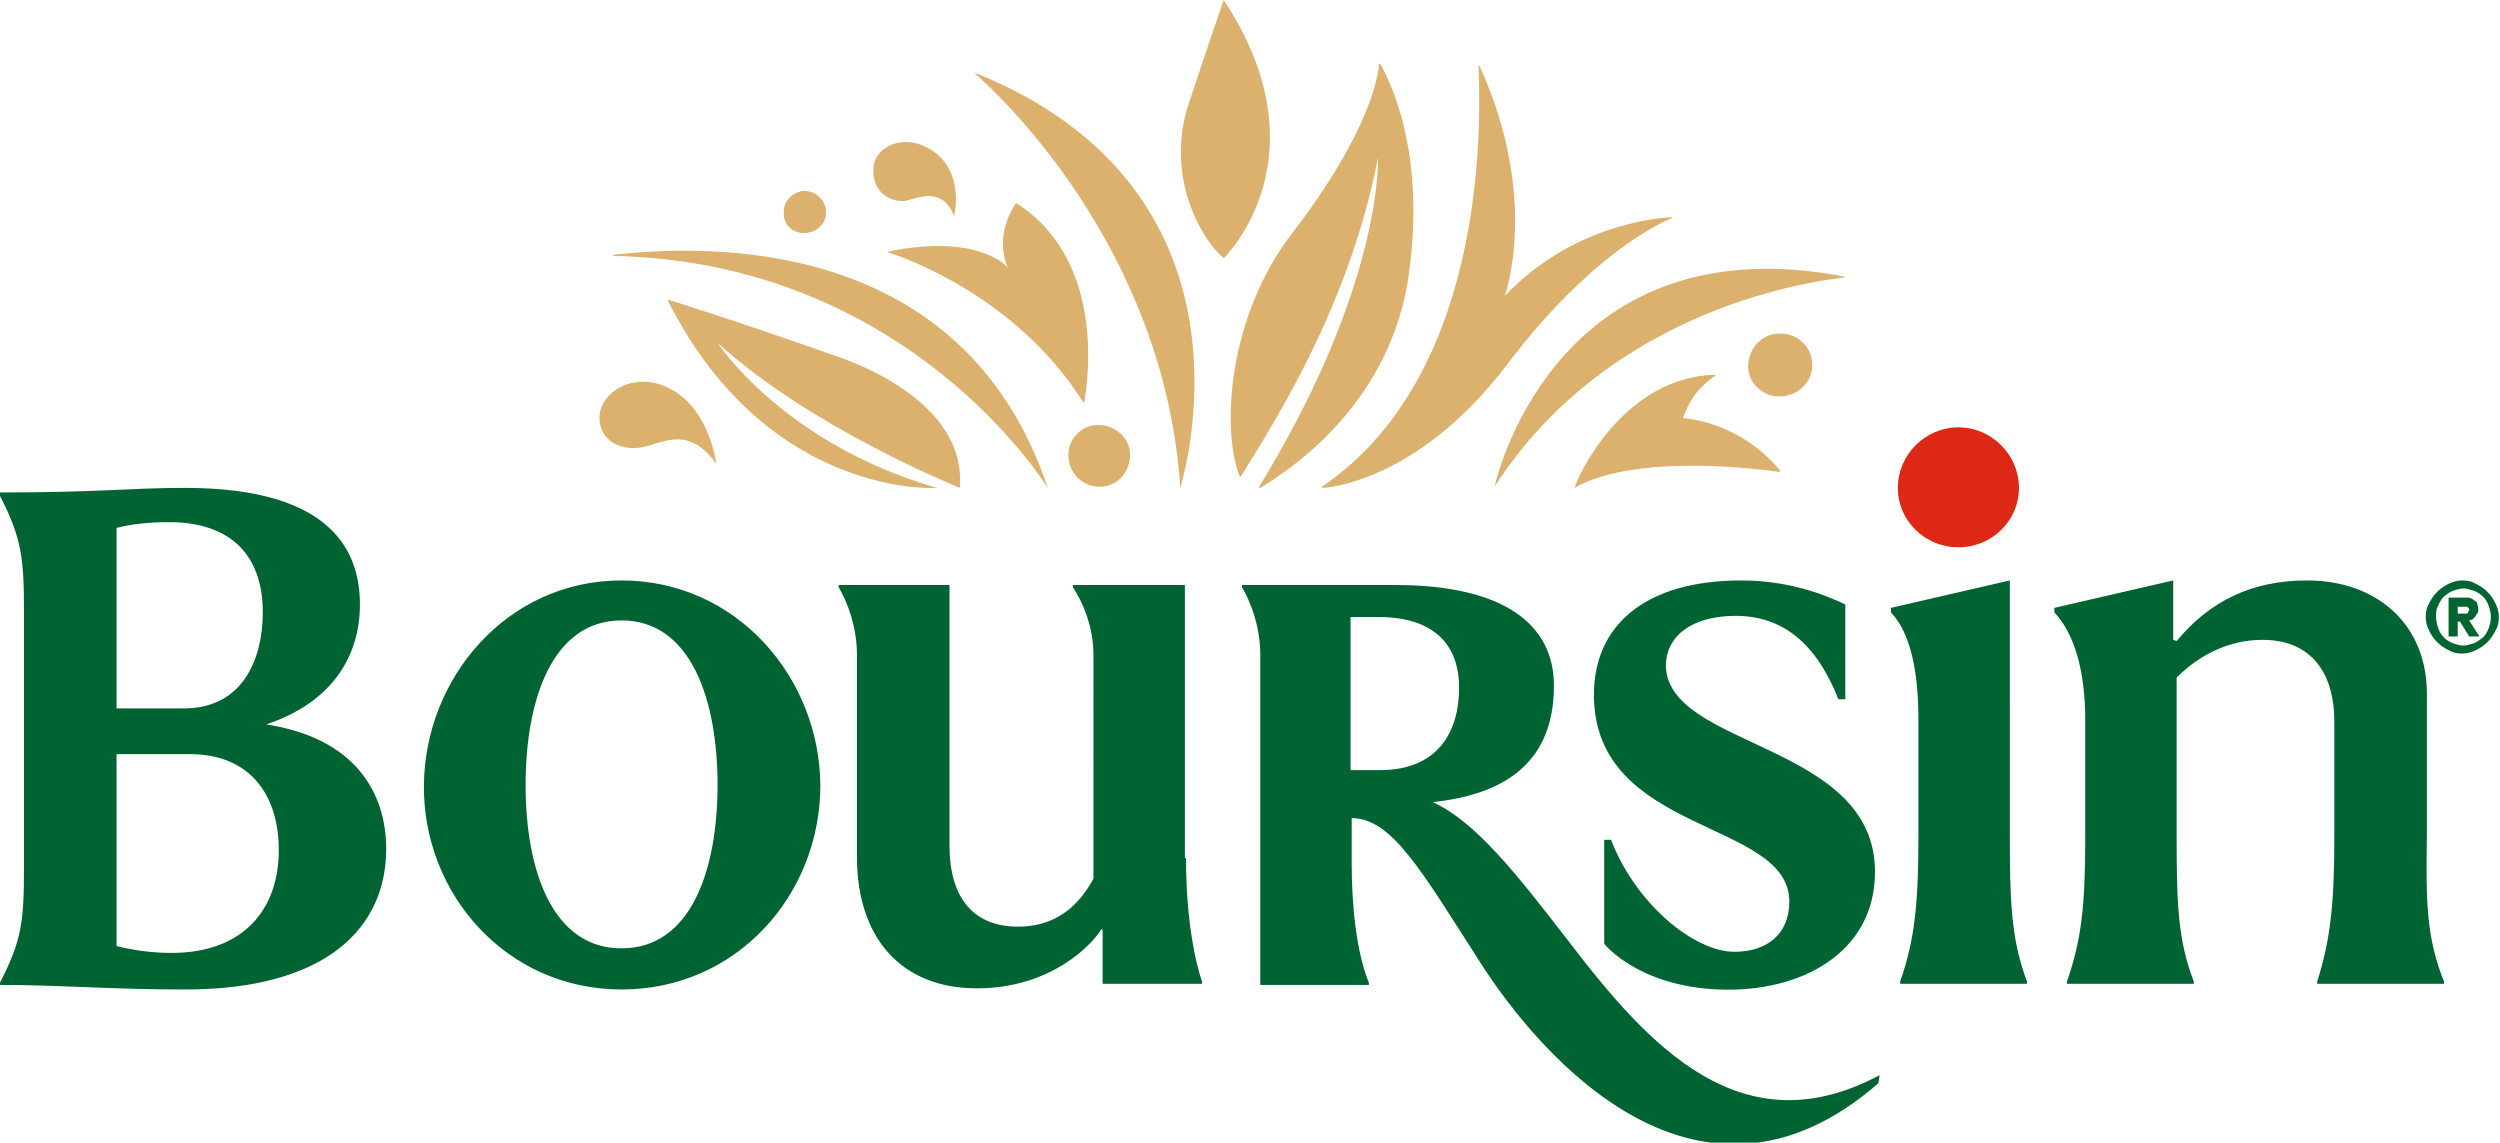
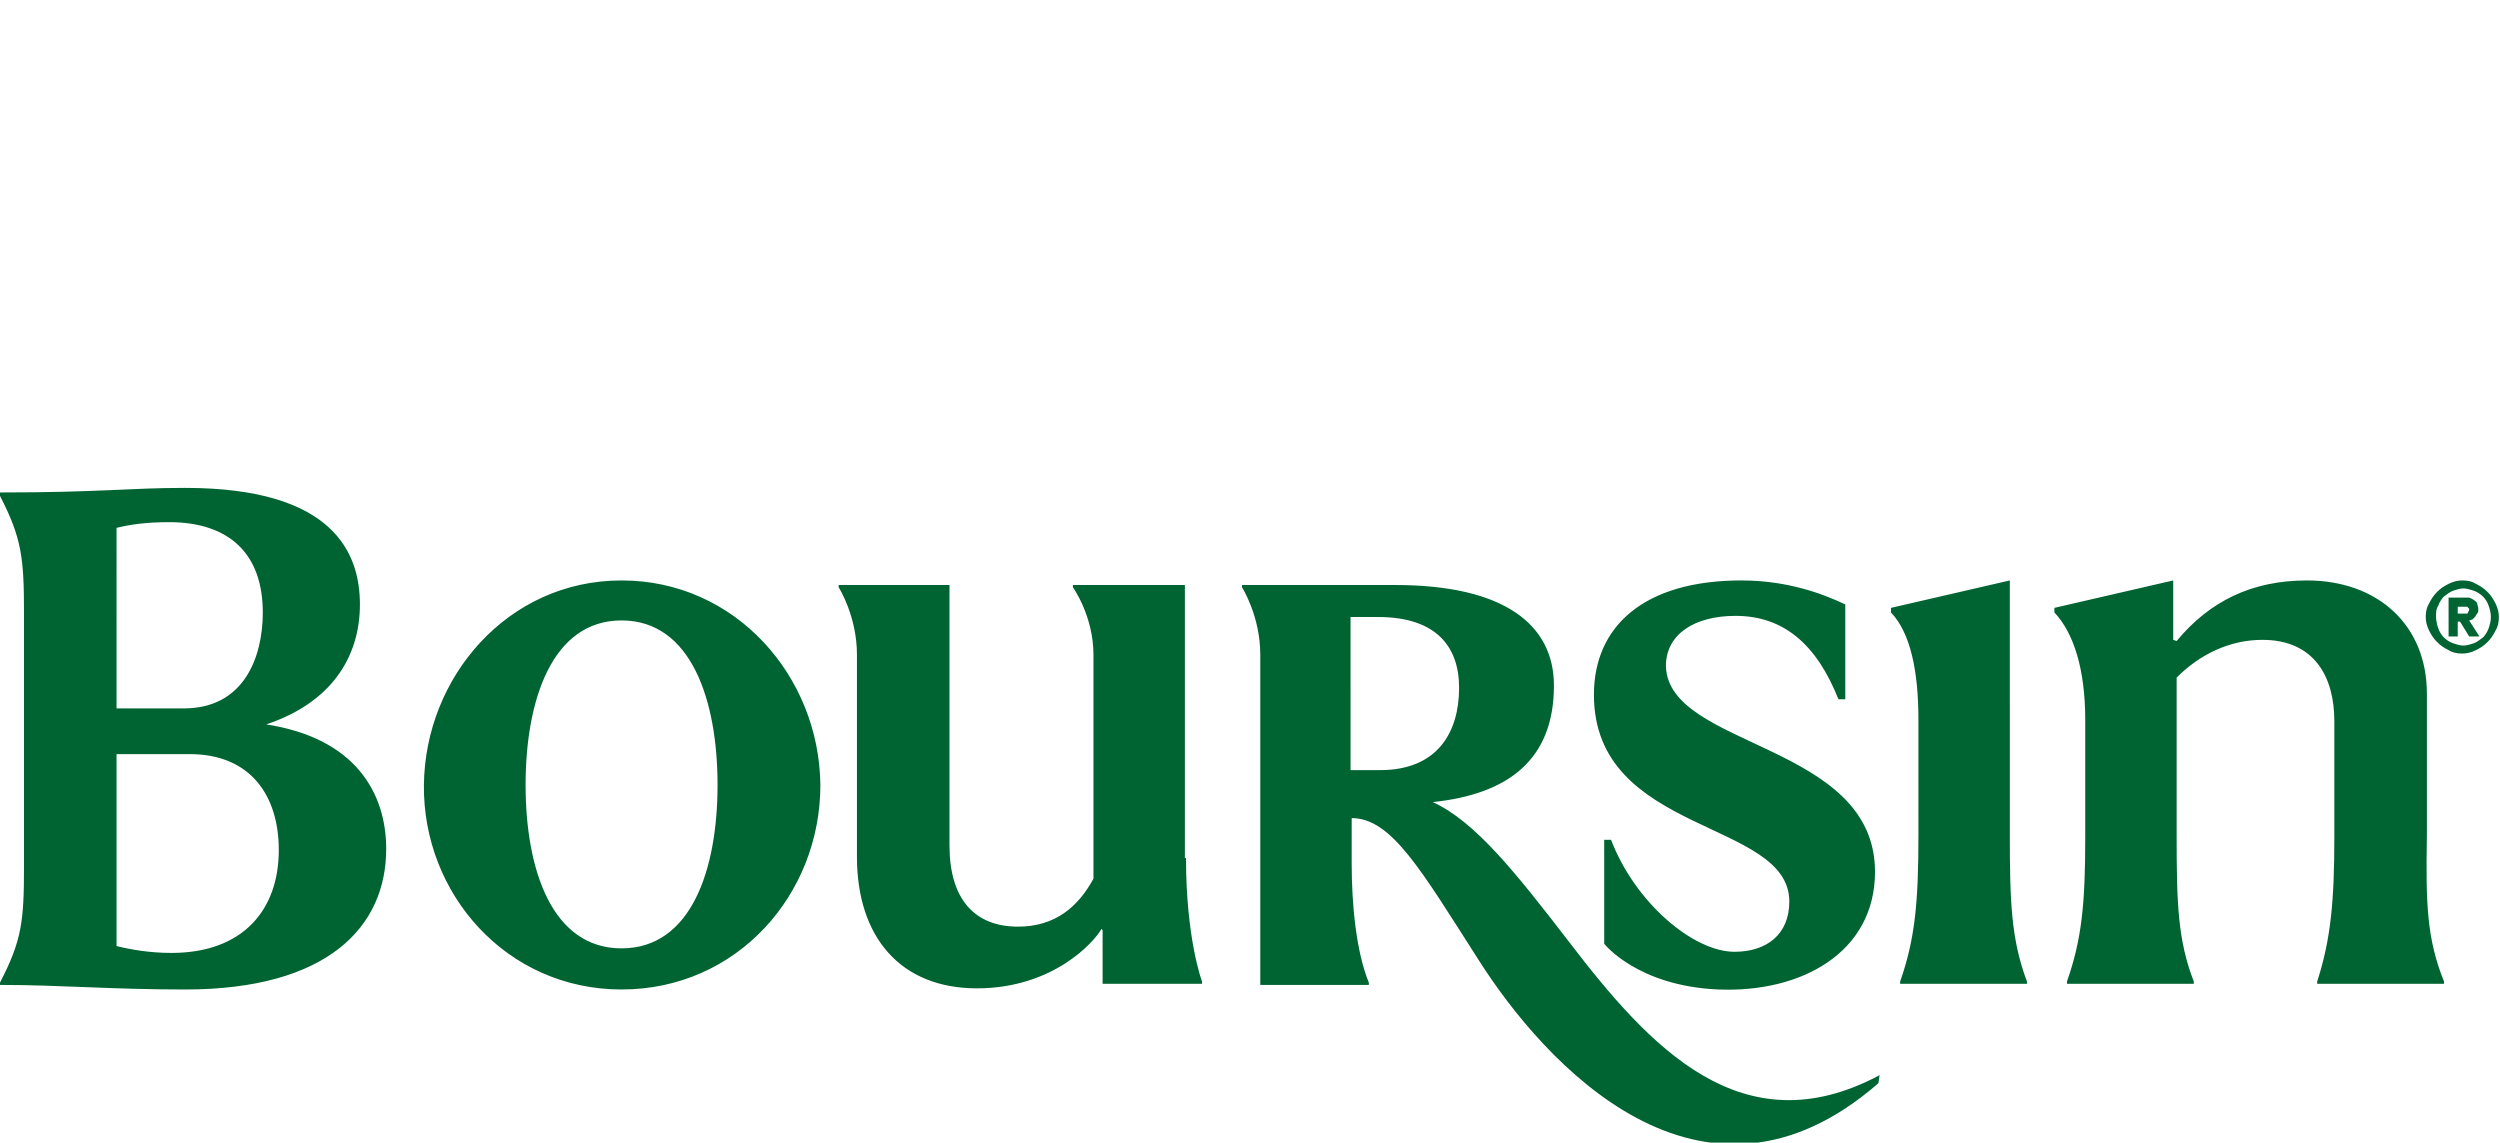
<svg xmlns="http://www.w3.org/2000/svg" version="1.1" id="Calque_1" x="0px" y="0px" viewBox="0 0 218.8 100" style="enable-background:new 0 0 218.8 100;" xml:space="preserve">
  <style type="text/css"> .st0{fill:#DC2814;} .st1{fill:#006432;} .st2{fill:#DCB16E;} </style>
  <g>
-     <path class="st0" d="M171.4,47.9c-2.9,0-5.3-2.3-5.3-5.2s2.4-5.3,5.3-5.3c2.9,0,5.3,2.4,5.3,5.3C176.7,45.6,174.3,47.9,171.4,47.9z " />
    <path class="st1" d="M54.4,50.8c-10,0-17.2,8.5-17.3,17.9c-0.1,9.5,7.2,17.9,17.3,17.9s17.4-8.3,17.4-17.9 C71.7,59.2,64.4,50.8,54.4,50.8z M54.4,83c-6.1,0-8.4-6.9-8.4-14.3c0-7.4,2.3-14.4,8.4-14.4c6.1,0,8.4,7,8.4,14.4 C62.8,76.1,60.5,83,54.4,83z M103.8,75.1c0,7.1,1.4,10.8,1.4,10.8v0.2h-8.7v-4.7l-0.1-0.1c-0.6,1.1-4.2,5.2-10.9,5.2S75,82,75,75 V57.3c0-3.4-1.6-5.9-1.6-5.9v-0.2h9.7V74c0,4.7,2.2,7.1,6,7.1c3.3,0,5.3-1.8,6.6-4.2V57.3c0-3.4-1.8-5.9-1.8-5.9v-0.2h9.8V75.1z M175.9,73c0,5.8,0.1,9.2,1.5,12.9v0.2h-11.1v-0.2c1.3-3.7,1.6-6.9,1.6-12.8V63c0-4.3-0.7-7.6-2.4-9.4v-0.4l10.4-2.4L175.9,73 L175.9,73z M23.3,63.4c5.7-1.9,8.2-5.9,8.2-10.5c0-4.5-2.3-10.2-15.3-10.2c-4.9,0-7.4,0.4-16.2,0.4v0.3c1.9,3.7,2.1,5.4,2.1,10.3 v22.1c0,4.9-0.2,6.5-2.1,10.2v0.2c5.3,0,9.7,0.4,16.2,0.4c12.5,0,17.6-5.5,17.6-12.3C33.8,69.4,31.1,64.6,23.3,63.4z M10.2,46.2 c1.2-0.3,2.6-0.5,4.6-0.5c5.3,0,8.2,2.8,8.2,7.9c0,4-1.7,8.4-6.9,8.4h-5.9L10.2,46.2L10.2,46.2z M15,83.4c-1.9,0-3.6-0.3-4.8-0.6 V66h6.4c5.3,0,7.8,3.6,7.8,8.4C24.4,79.6,21.3,83.4,15,83.4z M213.9,85.9v0.2h-11.1v-0.2c1.2-3.7,1.5-7.1,1.5-12.6V63.1 c0-3.8-1.7-7.1-6.3-7.1c-2.9,0-5.5,1.3-7.5,3.3v13.9c0,5.8,0.1,9.1,1.5,12.7v0.2h-11.1v-0.2c1.3-3.7,1.6-6.8,1.6-12.6V63 c0-4.4-1-7.6-2.7-9.4v-0.4l10.4-2.4V56l0.3,0.1c2.9-3.5,6.6-5.3,11.4-5.3c6.2,0,10.5,3.9,10.5,9.9v12.5 C212.3,79.1,212.4,82.2,213.9,85.9z M137.3,82.4c-4.7-6.1-8.2-10.5-11.9-12.2C132,69.5,136,66.5,136,60c0-5.3-4.3-8.8-13.9-8.8 h-13.4v0.2c0,0,1.6,2.5,1.6,5.9v28.9h9.5v-0.2c-1.1-2.7-1.5-6.8-1.5-10.4v-4c3.5,0,6.1,4.6,11.1,12.4c5.7,9,19.5,24.3,35,10.8 l0.1-0.7C152.5,100.5,144.4,91.7,137.3,82.4z M120.8,67.4h-2.6V54c1.3,0,2.2,0,2.4,0c5,0,7.1,2.5,7.1,6.2 C127.7,64.1,125.8,67.4,120.8,67.4z M164.1,76.3c0,7.1-6.5,10.6-13.7,10.3c-7.1-0.3-10-4-10-4v-9.1h0.6c2.1,5.5,7.2,9.8,10.8,9.8 c2.8,0,4.8-1.5,4.8-4.4c0-7.2-17.1-5.8-17.1-18.1c0-6,4.4-10,12.9-10c4.1,0,7.2,1.2,9.1,2.1v8.3h-0.6c-1.9-4.8-4.8-7.3-9-7.3 c-3.6,0-6.1,1.6-6.1,4.4C146,65.5,164.1,65,164.1,76.3z M212.3,54c0-0.5,0.1-0.9,0.3-1.2c0.2-0.4,0.4-0.7,0.7-1 c0.3-0.3,0.6-0.5,1-0.7c0.4-0.2,0.8-0.3,1.2-0.3c0.5,0,0.9,0.1,1.2,0.3c0.4,0.2,0.7,0.4,1,0.7c0.3,0.3,0.5,0.6,0.7,1 c0.2,0.4,0.3,0.8,0.3,1.2c0,0.5-0.1,0.9-0.3,1.2c-0.2,0.4-0.4,0.7-0.7,1c-0.3,0.3-0.6,0.5-1,0.7c-0.4,0.2-0.8,0.3-1.2,0.3 c-0.5,0-0.9-0.1-1.2-0.3c-0.4-0.2-0.7-0.4-1-0.7c-0.3-0.3-0.5-0.6-0.7-1C212.4,54.8,212.3,54.4,212.3,54z M213.2,54 c0,0.3,0.1,0.7,0.2,1c0.1,0.3,0.3,0.6,0.5,0.8c0.2,0.2,0.5,0.4,0.8,0.5c0.3,0.1,0.6,0.2,0.9,0.2s0.6-0.1,0.9-0.2 c0.3-0.1,0.5-0.3,0.8-0.5c0.2-0.2,0.4-0.5,0.5-0.8c0.1-0.3,0.2-0.6,0.2-1s-0.1-0.7-0.2-1c-0.1-0.3-0.3-0.6-0.5-0.8 s-0.5-0.4-0.8-0.5c-0.3-0.1-0.6-0.2-0.9-0.2s-0.6,0.1-0.9,0.2c-0.3,0.1-0.5,0.3-0.8,0.5c-0.2,0.2-0.4,0.5-0.5,0.8 C213.2,53.3,213.2,53.6,213.2,54z M214.3,52.3h1.1c0.2,0,0.4,0,0.6,0c0.2,0,0.3,0.1,0.5,0.2c0.1,0.1,0.3,0.2,0.3,0.3 s0.1,0.3,0.1,0.5c0,0.2,0,0.3-0.1,0.4c-0.1,0.1-0.1,0.2-0.2,0.3c-0.1,0.1-0.2,0.2-0.2,0.2s-0.2,0.1-0.3,0.1l0.9,1.4h-0.9l-0.8-1.3 h-0.2v1.3h-0.8L214.3,52.3L214.3,52.3z M215.1,53.7h0.4c0.1,0,0.1,0,0.2,0c0.1,0,0.1,0,0.2,0c0.1,0,0.1-0.1,0.1-0.1 c0-0.1,0.1-0.1,0.1-0.2s0-0.2-0.1-0.2c0-0.1-0.1-0.1-0.1-0.1s-0.1,0-0.2,0c-0.1,0-0.1,0-0.2,0h-0.4V53.7z" />
-     <path class="st2" d="M91.7,42.7c-1.4-2.2-13.5-19.8-38-20.3c0,0-0.1-0.1,0-0.1C64.3,21.1,84.7,21.8,91.7,42.7 C91.8,42.7,91.8,42.7,91.7,42.7z M98.9,40c0.1-1.5-1.1-2.7-2.6-2.8c-1.5-0.1-2.8,1.1-2.8,2.6s1.1,2.7,2.6,2.8 C97.6,42.7,98.8,41.5,98.9,40 M158.6,32c0.1-1.5-1.2-2.8-2.7-2.8c-1.5-0.1-2.8,1.1-2.9,2.7c-0.1,1.5,1.2,2.8,2.7,2.8 C157.3,34.7,158.6,33.5,158.6,32 M70.4,20.4c1,0,1.9-0.8,1.9-1.8c0-1-0.8-1.8-1.8-1.9c-1,0-1.9,0.8-1.9,1.8 C68.5,19.6,69.3,20.4,70.4,20.4z M83.5,18.9C83.6,18.9,83.6,18.9,83.5,18.9c0.2-0.7,0.6-3.8-1.6-5.5c-2.5-1.9-5-0.7-5.4,0.9 c-0.3,1.3,0.3,3.3,2.6,3.3C80,17.5,82.4,16.1,83.5,18.9z M62.7,40.6C62.7,40.6,62.7,40.6,62.7,40.6c-0.1-0.6-0.8-5.1-4.3-6.7 c-3.2-1.5-6.3,0.7-5.9,3.1c0.3,1.9,2.2,2.3,3.2,2.2C57.5,39.2,60,36.8,62.7,40.6z M120.8,5.6c0-0.1-0.1,0-0.1,0 c-0.1,1-0.7,5.8-7.6,14.8c-5.7,7.4-6.2,17.3-4.6,21.3c0,0,0.1,0,0.1,0c2.9-4.7,9.5-14.9,12-27.9c0,0,0.5,11-10.4,28.8 c0,0,0,0.1,0.1,0.1c2.1-1.3,11-6.8,12.9-18C125,13.1,121.4,6.7,120.8,5.6z M107.1,22.6c0,0,9.1-8.8,0-22.6c0,0-2,5.8-3.2,9.5 C102.1,15.6,105.1,20.9,107.1,22.6z M94.9,35.2C95.1,33.9,97,23,89,17.8c0,0-0.1,0-0.1,0c-0.2,0.3-1.9,2.8-0.7,5.6 c0,0-2.5-3-10.4-1.4c-0.1,0-0.1,0.1,0,0.1c1.5,0.5,11.2,3.9,17,13.1C94.8,35.3,94.9,35.2,94.9,35.2z M82,42.7 C68.5,38.8,62.8,30,62.8,30c8,7.3,20.5,12.4,21.2,12.7c0,0,0,0,0,0c0.6-6.9-7.7-10.5-11-11.6c-8.8-3.1-14.6-4.9-14.6-4.9 C66.7,42.8,80.6,42.8,82,42.7C82,42.7,82,42.7,82,42.7z M103.3,42.7c0.7-2.4,7.1-26.2-17.9-36.3c0,0-0.1,0,0,0.1 C87,7.9,101.9,21.4,103.3,42.7C103.2,42.7,103.3,42.7,103.3,42.7z M115.7,42.6c-0.1,0,0,0.1,0.1,0.1c1.5-0.1,8.9-1.3,16.1-10.8 c7.2-9.5,13.2-12.3,14.4-12.8c0,0,0-0.1,0-0.1c-1.4,0.1-8.7,0.7-14.6,6.9c0,0,3.1-8.5-2.2-20.1c0-0.1-0.1-0.1-0.1,0 C129.5,9.1,130.7,32.4,115.7,42.6z M130.8,42.6c10.3-16,28.7-18.1,30.6-18.3c0,0,0,0,0-0.1C136.8,19.5,131.2,40.8,130.8,42.6 C130.8,42.7,130.8,42.7,130.8,42.6z M137.8,42.7c5.4-3.1,16.5-1.6,17.9-1.4c0.1,0,0.1-0.1,0.1-0.1c-3.6-4.4-8.5-4.6-8.5-4.6 c0.7-2.2,2.2-3.3,2.8-3.7c0.1,0,0-0.1,0-0.1C142.2,33,138.2,41.4,137.8,42.7C137.7,42.7,137.7,42.7,137.8,42.7z" />
  </g>
</svg>